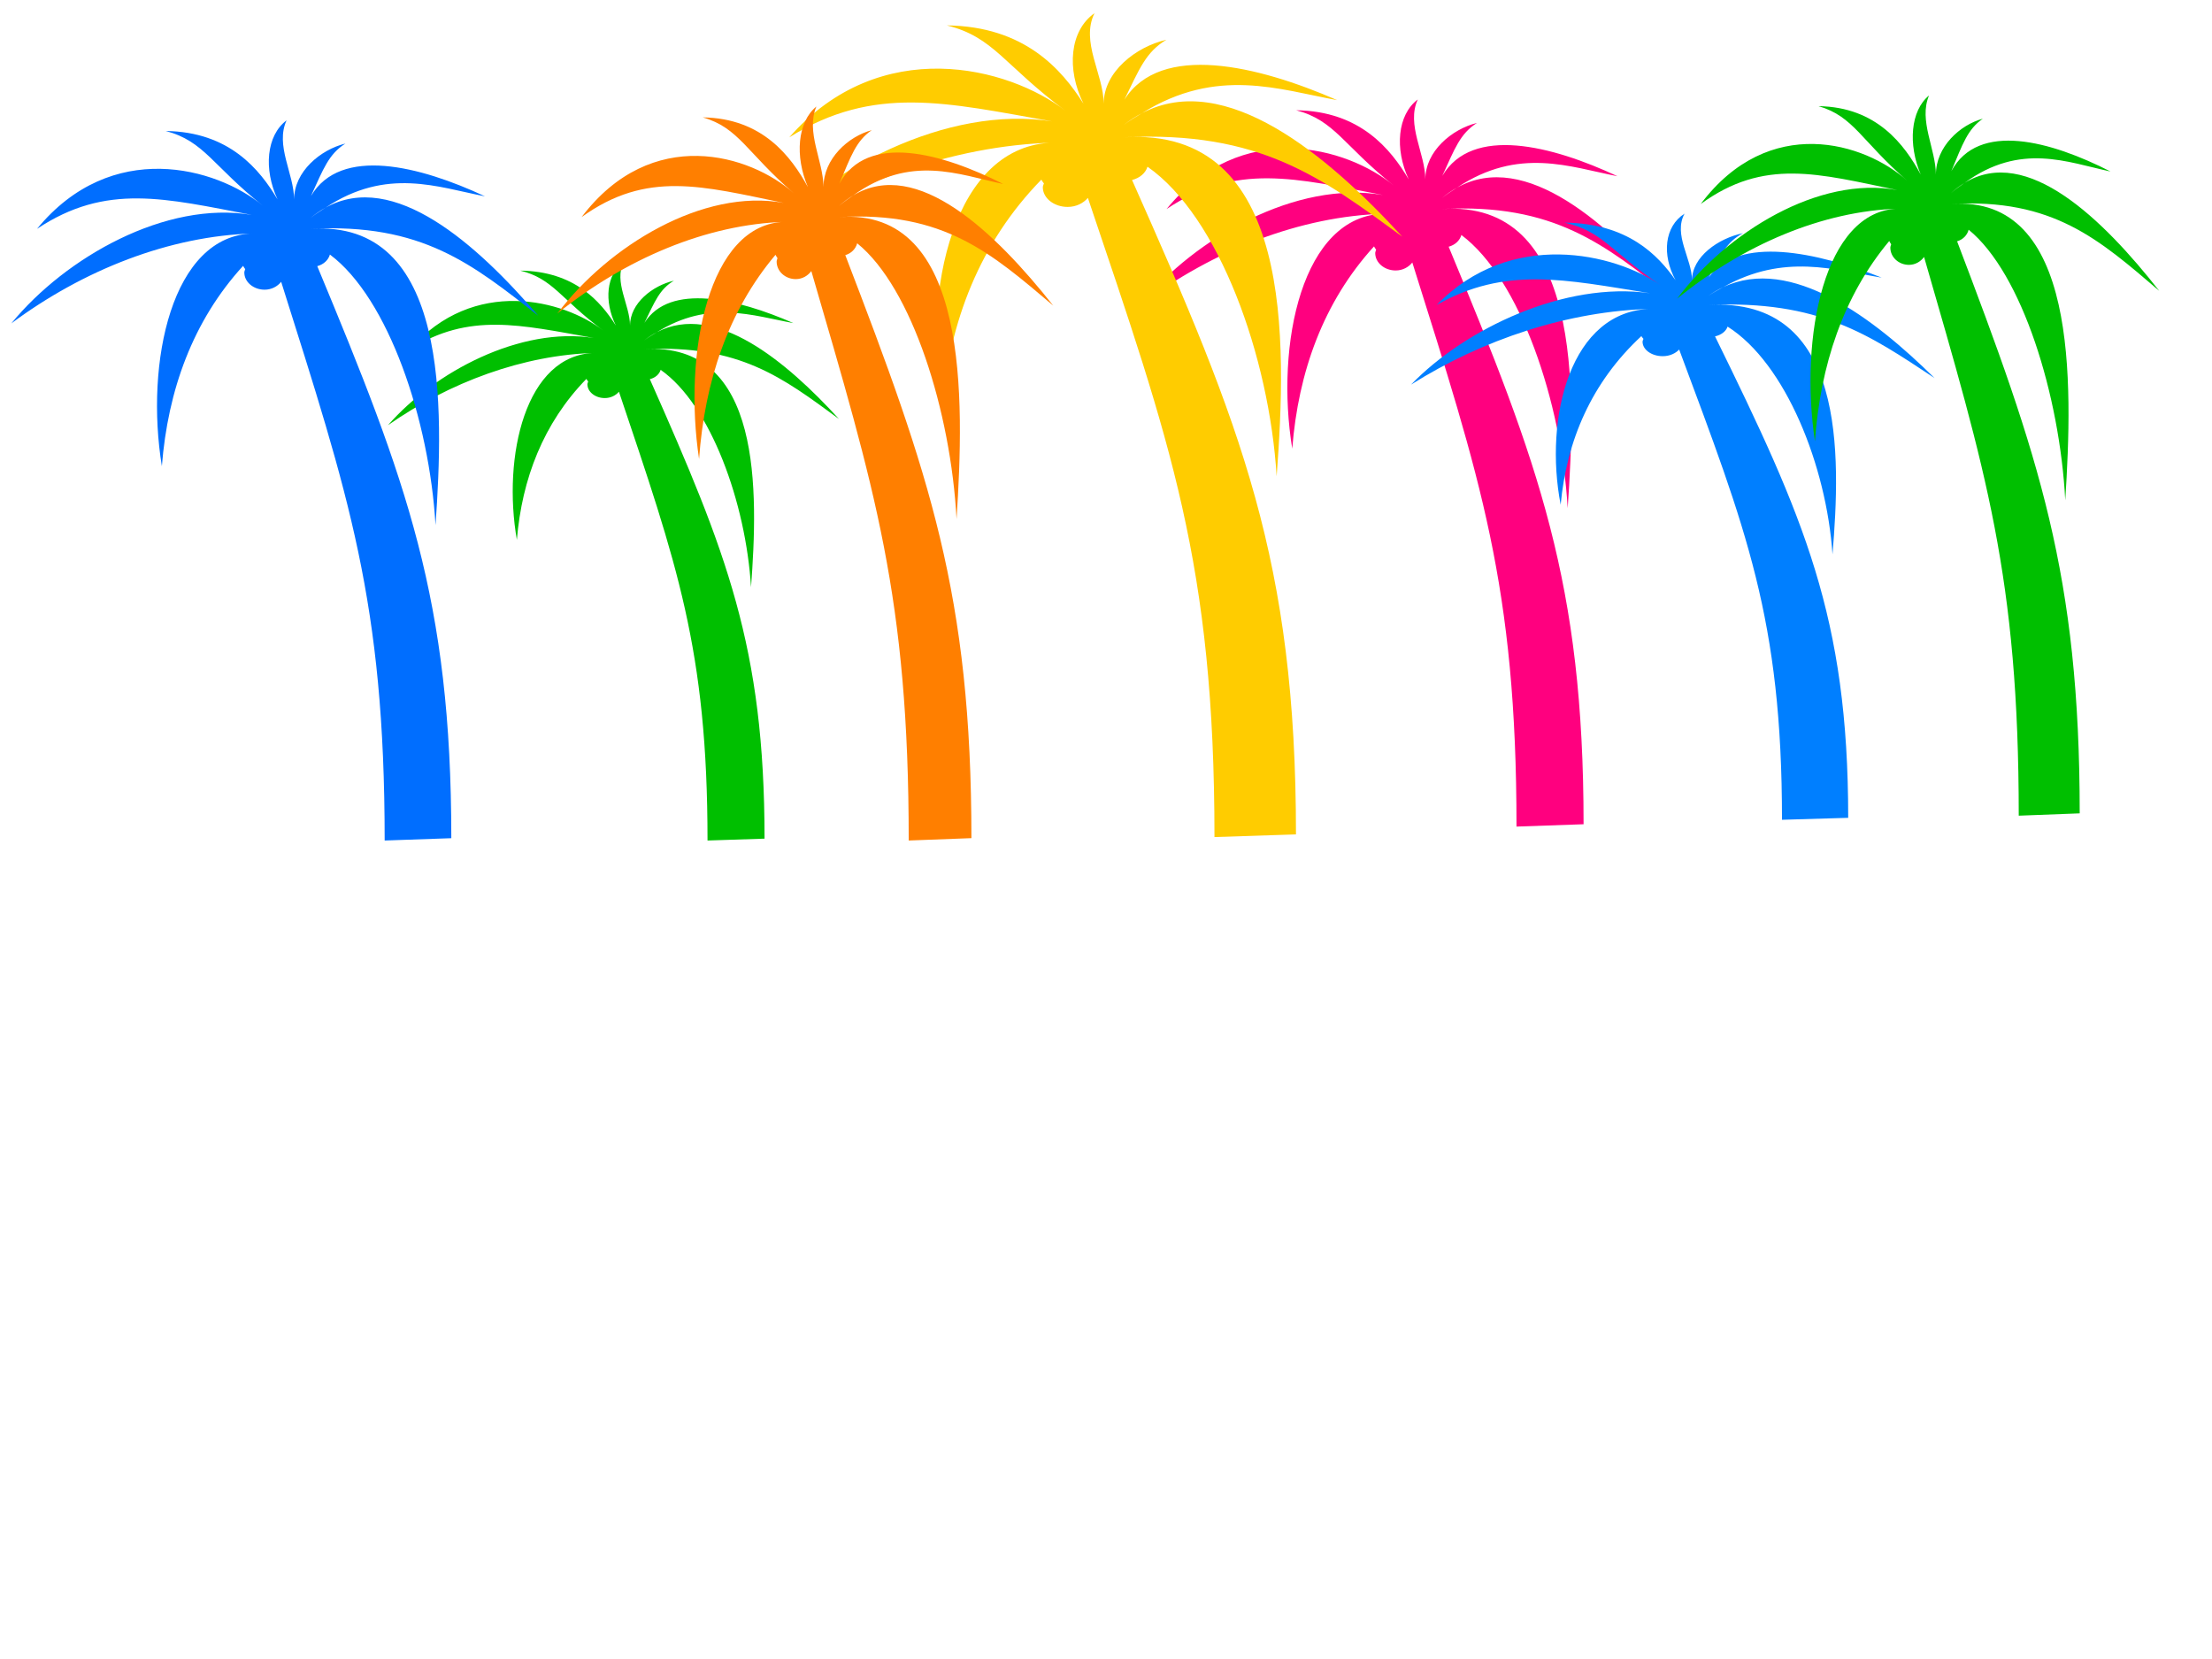
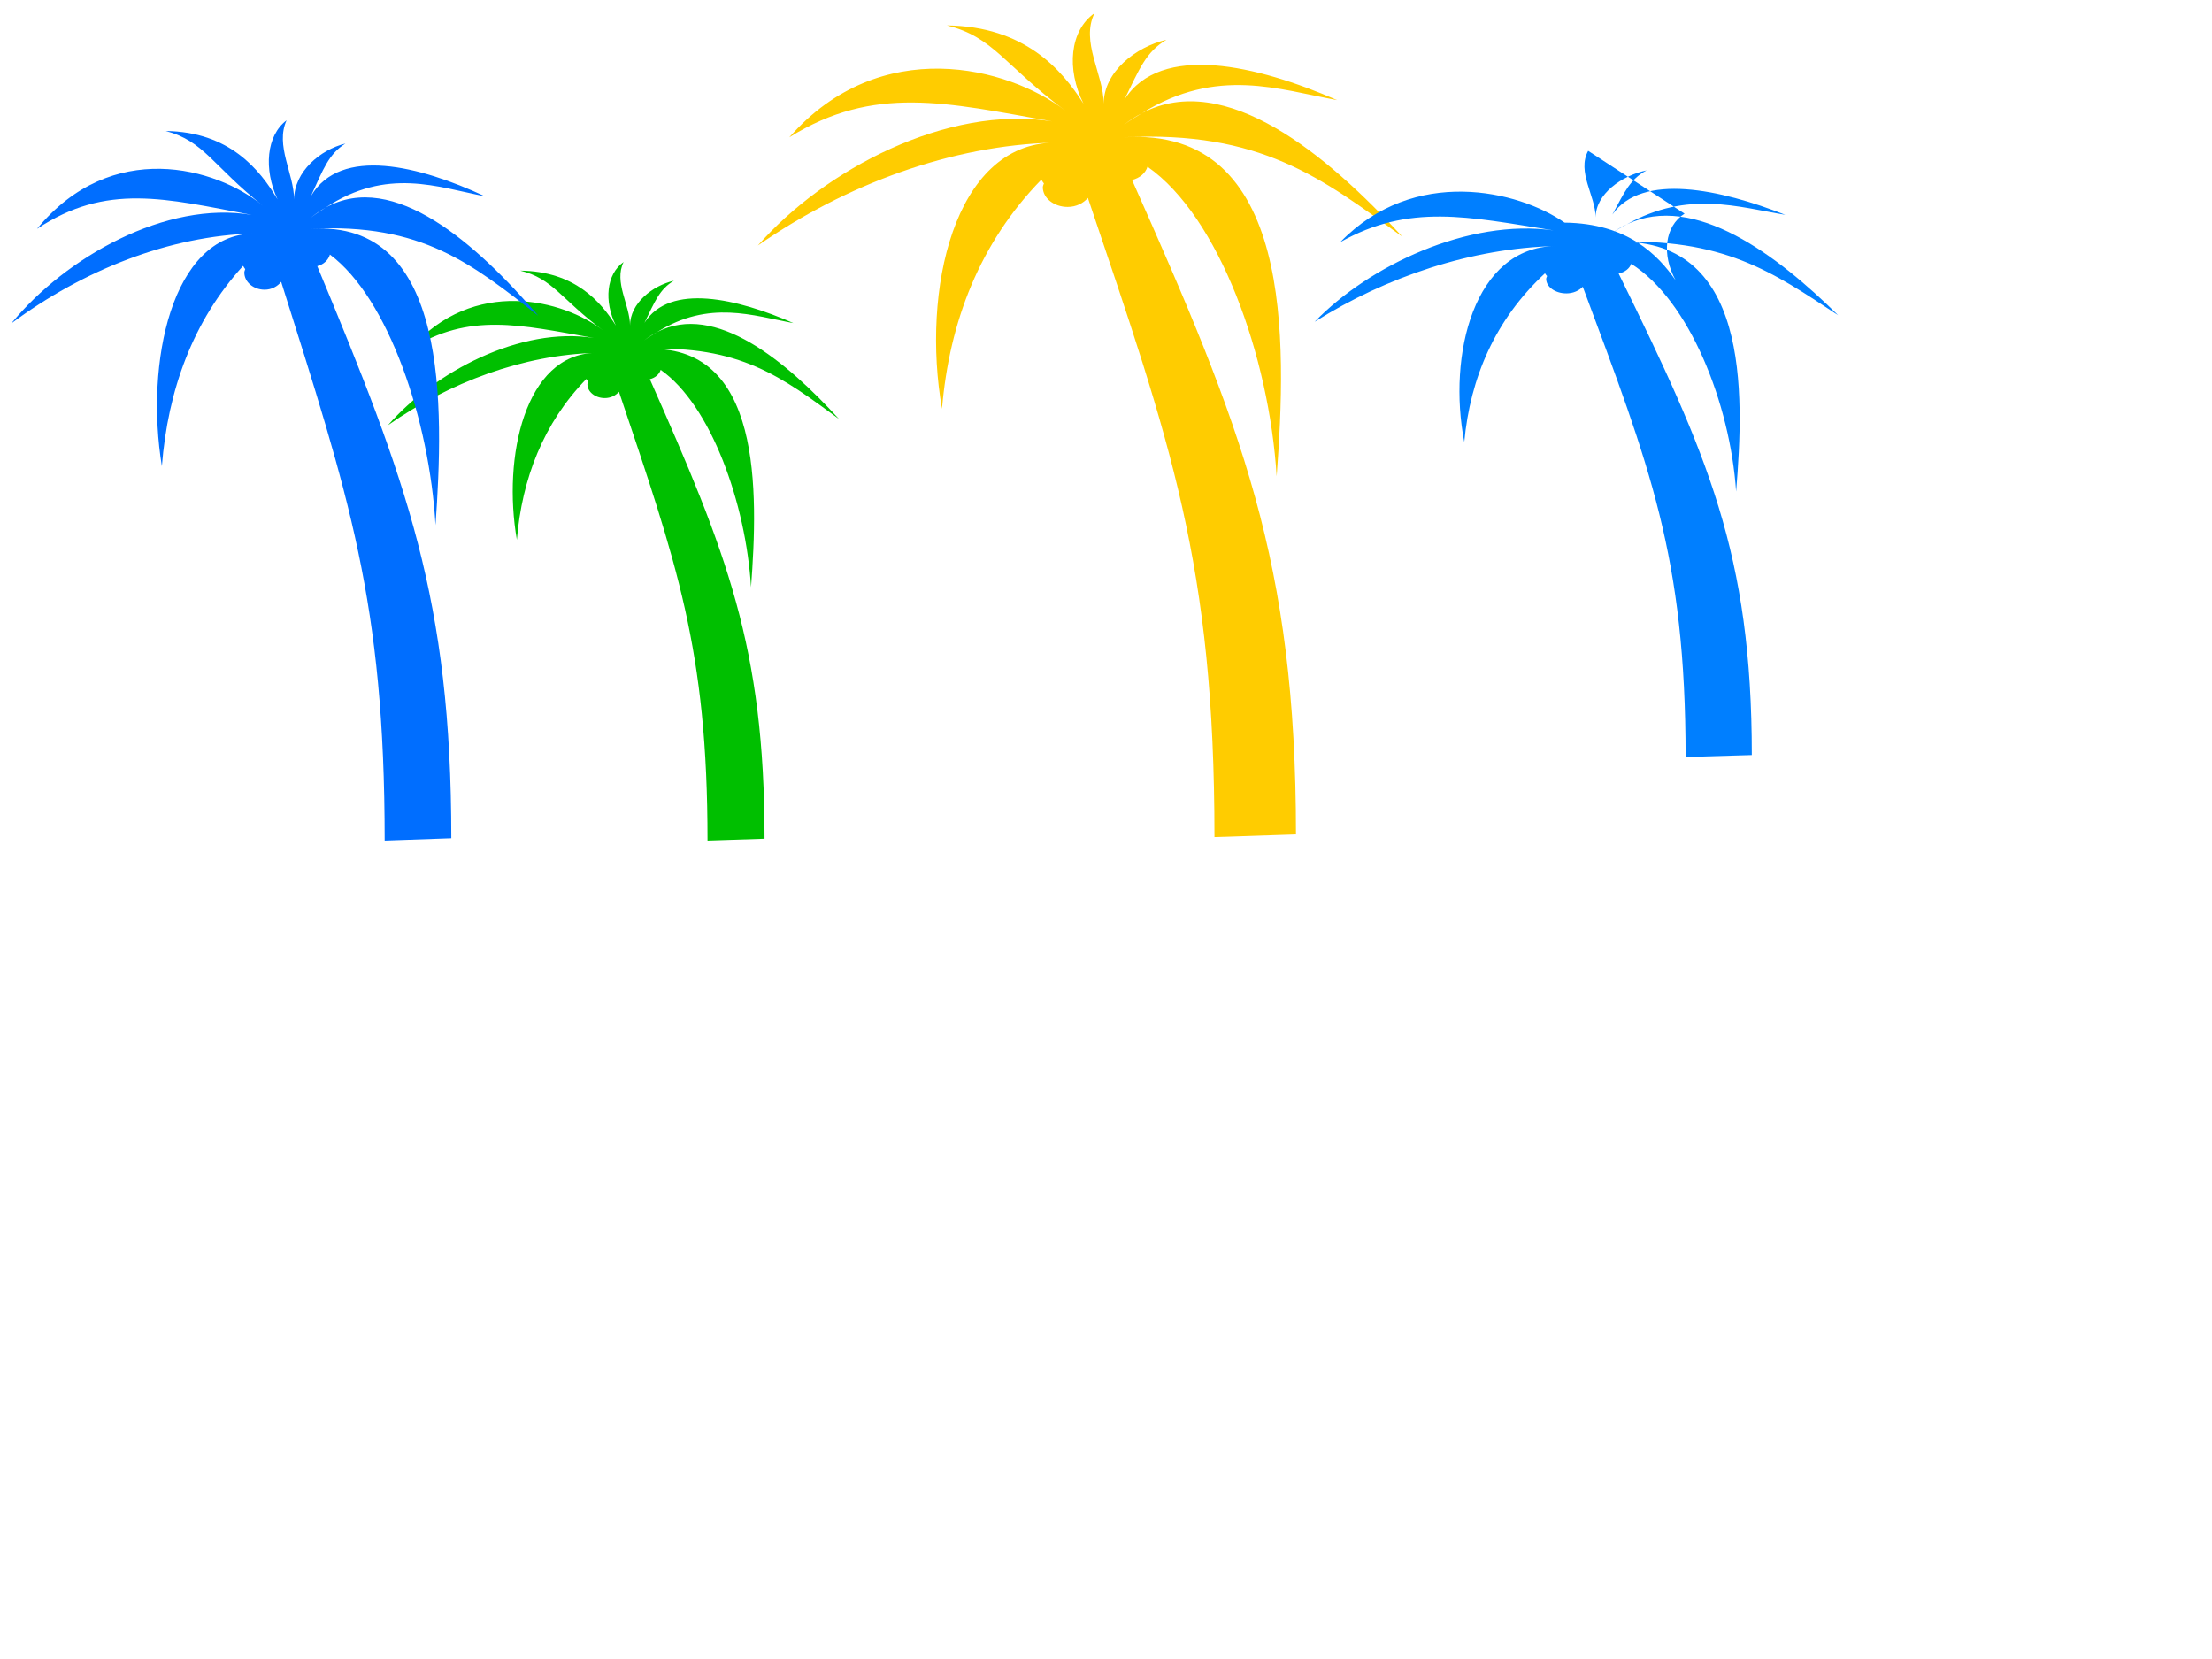
<svg xmlns="http://www.w3.org/2000/svg" width="640" height="480">
  <title>palm tree</title>
  <g>
    <title>Layer 1</title>
    <g id="layer1" />
-     <path fill="#ff007f" fill-rule="evenodd" stroke-width="0.25pt" id="use2693" d="m410.205,28.781c-5.885,4.433 -6.732,14.251 -2.629,23.109c-5.165,-8.707 -13.993,-19.747 -32.551,-19.988c11.23,2.962 13.622,10.178 28.258,21.797c-13.523,-11.201 -44.064,-19.723 -65.76,6.783c20.172,-13.48 37.395,-8.867 62.562,-4.07c-24.937,-4.24 -54.196,12.278 -70.053,31.701c21.029,-15.687 46.144,-25.594 70.579,-26.274c-23.894,0.34 -31.661,37.809 -26.724,67.969c1.736,-22.197 9.018,-42.448 23.658,-58.518c0.202,0.324 0.358,0.672 0.613,0.95c-0.082,0.334 -0.263,0.64 -0.263,0.995c0,2.761 2.656,5.02 5.914,5.02c2.041,0 3.759,-0.971 4.819,-2.306c19.677,62.582 30.142,93.541 30.142,163.208l19.408,-0.678c0,-69.686 -12.908,-104.101 -39.035,-167.097c1.864,-0.505 3.208,-1.768 3.68,-3.392c17.038,12.735 28.996,48.41 30.755,79.049c2.394,-34.306 4.104,-89.381 -36.407,-86.556c32.543,-1.738 47.18,10.37 66.329,25.37c-17.82,-20.851 -42.129,-42.67 -61.948,-31.565c-1.45,0.964 -2.889,1.817 -4.381,3.03c1.424,-1.209 2.903,-2.202 4.381,-3.03c17.87,-11.881 32.668,-5.972 46.439,-3.301c-18.964,-8.884 -42.052,-14.752 -50.689,-0.09c3.609,-7.918 5.154,-12.226 10.033,-15.33c-7.261,1.782 -14.943,8.194 -14.939,16.325c-0.032,-7.511 -5.564,-15.79 -2.191,-23.109z" />
    <path id="svg_1" fill="#ffcc00" fill-rule="evenodd" stroke-width="0.25pt" d="m316.679,3.812c-7.151,5.023 -8.179,16.148 -3.194,26.184c-6.276,-9.866 -17.002,-22.375 -39.551,-22.649c13.645,3.356 16.551,11.532 34.334,24.698c-16.431,-12.692 -53.539,-22.348 -79.9,7.686c24.51,-15.274 45.436,-10.047 76.014,-4.612c-30.3,-4.805 -65.85,13.912 -85.117,35.92c25.551,-17.775 56.067,-29 85.755,-29.771c-29.032,0.386 -38.468,42.841 -32.471,77.016c2.109,-25.152 10.957,-48.097 28.745,-66.306c0.246,0.367 0.435,0.761 0.745,1.076c-0.1,0.378 -0.319,0.726 -0.319,1.127c0,3.129 3.228,5.688 7.186,5.688c2.48,0 4.567,-1.1 5.855,-2.613c23.909,70.912 36.623,105.991 36.623,184.93l23.581,-0.769c0,-78.961 -15.684,-117.956 -47.429,-189.337c2.264,-0.573 3.898,-2.003 4.471,-3.843c20.702,14.43 35.23,54.853 37.368,89.57c2.909,-38.872 4.987,-101.277 -44.235,-98.076c39.541,-1.969 57.325,11.75 80.592,28.746c-21.652,-23.626 -51.188,-48.349 -75.269,-35.766c-1.761,1.092 -3.51,2.059 -5.323,3.433c1.73,-1.37 3.527,-2.495 5.323,-3.433c21.713,-13.463 39.692,-6.767 56.425,-3.741c-23.041,-10.066 -51.094,-16.716 -61.588,-0.102c4.384,-8.972 6.263,-13.854 12.19,-17.371c-8.822,2.02 -18.156,9.285 -18.152,18.498c-0.039,-8.511 -6.76,-17.892 -2.662,-26.184z" />
    <path id="svg_2" fill="#00bf00" fill-rule="evenodd" stroke-width="0.25pt" d="m180.424,75.812c-5.003,3.527 -5.723,11.338 -2.235,18.385c-4.391,-6.927 -11.896,-15.71 -27.673,-15.903c9.547,2.357 11.581,8.097 24.023,17.342c-11.496,-8.912 -37.46,-15.692 -55.905,5.397c17.149,-10.725 31.791,-7.055 53.186,-3.238c-21.2,-3.374 -46.074,9.768 -59.555,25.221c17.878,-12.481 39.229,-20.362 60.001,-20.904c-20.313,0.271 -26.916,30.081 -22.719,54.077c1.476,-17.66 7.666,-33.771 20.112,-46.557c0.172,0.257 0.304,0.534 0.521,0.756c-0.07,0.266 -0.223,0.509 -0.223,0.792c0,2.197 2.258,3.994 5.028,3.994c1.735,0 3.196,-0.772 4.097,-1.835c16.728,49.791 25.624,74.421 25.624,129.849l16.499,-0.54c0,-55.442 -10.974,-82.823 -33.185,-132.943c1.584,-0.402 2.727,-1.407 3.129,-2.698c14.484,10.132 24.65,38.515 26.146,62.892c2.035,-27.294 3.489,-71.112 -30.95,-68.864c27.666,-1.383 40.109,8.25 56.389,20.184c-15.15,-16.589 -35.815,-33.948 -52.664,-25.113c-1.232,0.767 -2.456,1.446 -3.725,2.411c1.21,-0.962 2.468,-1.752 3.725,-2.411c15.192,-9.453 27.772,-4.751 39.48,-2.626c-16.121,-7.068 -35.75,-11.737 -43.092,-0.072c3.068,-6.3 4.382,-9.727 8.529,-12.197c-6.172,1.418 -12.704,6.519 -12.7,12.988c-0.027,-5.976 -4.73,-12.563 -1.862,-18.385z" />
-     <path id="svg_3" fill="#ff7f00" fill-rule="evenodd" stroke-width="0.25pt" d="m236.215,30.812c-5.502,4.475 -6.293,14.386 -2.457,23.328c-4.828,-8.79 -13.081,-19.934 -30.43,-20.178c10.499,2.99 12.735,10.274 26.417,22.004c-12.642,-11.308 -41.193,-19.911 -61.475,6.848c18.858,-13.608 34.959,-8.951 58.485,-4.109c-23.312,-4.281 -50.665,12.394 -65.489,32.002c19.659,-15.836 43.138,-25.837 65.98,-26.524c-22.337,0.344 -29.598,38.168 -24.983,68.616c1.623,-22.408 8.43,-42.851 22.116,-59.074c0.189,0.327 0.334,0.678 0.573,0.959c-0.077,0.337 -0.246,0.646 -0.246,1.004c0,2.787 2.483,5.067 5.529,5.067c1.908,0 3.514,-0.98 4.505,-2.328c18.395,63.177 28.178,94.43 28.178,164.76l18.143,-0.685c0,-70.348 -12.067,-105.09 -36.492,-168.686c1.742,-0.51 2.999,-1.785 3.44,-3.424c15.928,12.856 27.106,48.87 28.751,79.8c2.238,-34.632 3.837,-90.231 -34.034,-87.379c30.423,-1.754 44.106,10.468 62.007,25.611c-16.659,-21.049 -39.384,-43.075 -57.912,-31.865c-1.355,0.973 -2.701,1.835 -4.096,3.059c1.331,-1.22 2.714,-2.223 4.096,-3.059c16.706,-11.994 30.539,-6.029 43.413,-3.333c-17.728,-8.968 -39.312,-14.893 -47.386,-0.091c3.373,-7.994 4.818,-12.343 9.379,-15.476c-6.788,1.799 -13.969,8.272 -13.966,16.481c-0.03,-7.583 -5.201,-15.94 -2.048,-23.328z" />
    <path id="svg_4" fill="#006eff" fill-rule="evenodd" stroke-width="0.25pt" d="m82.917,34.813c-5.847,4.391 -6.688,14.115 -2.612,22.889c-5.131,-8.624 -13.902,-19.559 -32.339,-19.798c11.157,2.934 13.533,10.081 28.074,21.59c-13.435,-11.095 -43.777,-19.536 -65.331,6.719c20.041,-13.352 37.152,-8.783 62.154,-4.031c-24.775,-4.2 -53.843,12.161 -69.597,31.4c20.892,-15.538 45.844,-25.35 70.119,-26.024c-23.738,0.337 -31.454,37.449 -26.55,67.323c1.725,-21.986 8.959,-42.044 23.504,-57.962c0.201,0.32 0.355,0.665 0.609,0.941c-0.082,0.331 -0.261,0.634 -0.261,0.985c0,2.735 2.639,4.972 5.876,4.972c2.028,0 3.735,-0.961 4.788,-2.284c19.549,61.987 29.945,92.651 29.945,161.656l19.282,-0.672c0,-69.023 -12.824,-103.111 -38.781,-165.508c1.851,-0.501 3.187,-1.751 3.656,-3.359c16.927,12.614 28.807,47.95 30.555,78.297c2.378,-33.98 4.078,-88.531 -36.169,-85.733c32.331,-1.721 46.872,10.271 65.897,25.129c-17.704,-20.653 -41.855,-42.264 -61.545,-31.265c-1.44,0.955 -2.87,1.8 -4.353,3.001c1.414,-1.197 2.884,-2.181 4.353,-3.001c17.754,-11.768 32.455,-5.915 46.137,-3.27c-18.84,-8.8 -41.778,-14.612 -50.359,-0.09c3.585,-7.843 5.121,-12.11 9.967,-15.185c-7.213,1.765 -14.846,8.116 -14.842,16.17c-0.032,-7.44 -5.527,-15.64 -2.176,-22.889z" />
-     <path id="svg_5" fill="#007fff" fill-rule="evenodd" stroke-width="0.25pt" d="m487.394,61.812c-5.809,3.695 -6.644,11.88 -2.594,19.264c-5.098,-7.258 -13.81,-16.461 -32.127,-16.663c11.084,2.469 13.445,8.484 27.89,18.171c-13.347,-9.338 -43.49,-16.442 -64.903,5.655c19.909,-11.237 36.908,-7.392 61.746,-3.393c-24.612,-3.535 -53.49,10.235 -69.14,26.427c20.755,-13.077 45.543,-21.336 69.659,-21.903c-23.583,0.284 -31.248,31.519 -26.376,56.661c1.713,-18.504 8.9,-35.386 23.349,-48.782c0.199,0.27 0.353,0.56 0.605,0.792c-0.081,0.278 -0.259,0.534 -0.259,0.829c0,2.302 2.622,4.185 5.837,4.185c2.014,0 3.71,-0.809 4.756,-1.923c19.421,52.17 29.749,77.978 29.749,136.055l19.155,-0.565c0,-58.092 -12.74,-86.782 -38.527,-139.297c1.839,-0.421 3.166,-1.474 3.632,-2.827c16.816,10.616 28.618,40.356 30.354,65.898c2.363,-28.598 4.051,-74.511 -35.932,-72.156c32.119,-1.449 46.565,8.645 65.465,21.149c-17.588,-17.382 -41.58,-35.571 -61.141,-26.314c-1.431,0.803 -2.852,1.515 -4.324,2.526c1.405,-1.008 2.865,-1.835 4.324,-2.526c17.637,-9.905 32.242,-4.978 45.834,-2.752c-18.716,-7.406 -41.504,-12.298 -50.028,-0.075c3.561,-6.601 5.087,-10.192 9.902,-12.78c-7.166,1.486 -14.748,6.831 -14.745,13.609c-0.031,-6.262 -5.491,-13.163 -2.162,-19.264z" />
-     <path id="svg_6" fill="#00bf00" fill-rule="evenodd" stroke-width="0.25pt" d="m558.125,27.625c-5.348,4.391 -6.118,14.115 -2.389,22.889c-4.694,-8.624 -12.716,-19.559 -29.582,-19.798c10.206,2.934 12.38,10.081 25.68,21.59c-12.29,-11.095 -40.045,-19.536 -59.761,6.719c18.332,-13.352 33.984,-8.783 56.855,-4.031c-22.663,-4.2 -49.252,12.161 -63.663,31.4c19.111,-15.538 41.935,-25.35 64.141,-26.024c-21.715,0.337 -28.772,37.449 -24.287,67.323c1.578,-21.986 8.195,-42.044 21.5,-57.962c0.184,0.32 0.325,0.665 0.557,0.941c-0.075,0.331 -0.239,0.634 -0.239,0.985c0,2.735 2.414,4.972 5.375,4.972c1.855,0 3.416,-0.961 4.38,-2.284c17.882,61.987 27.392,92.651 27.392,161.656l17.638,-0.672c0,-69.023 -11.731,-103.111 -35.474,-165.509c1.694,-0.501 2.916,-1.751 3.344,-3.359c15.484,12.614 26.351,47.95 27.95,78.297c2.175,-33.98 3.73,-88.531 -33.086,-85.733c29.574,-1.721 42.876,10.271 60.279,25.129c-16.195,-20.653 -38.286,-42.264 -56.297,-31.265c-1.317,0.955 -2.626,1.8 -3.981,3.001c1.294,-1.197 2.638,-2.181 3.981,-3.001c16.24,-11.769 29.688,-5.915 42.203,-3.27c-17.234,-8.8 -38.216,-14.612 -46.065,-0.09c3.279,-7.843 4.684,-12.11 9.117,-15.185c-6.598,1.765 -13.58,8.116 -13.577,16.17c-0.029,-7.44 -5.056,-15.64 -1.991,-22.889z" />
+     <path id="svg_5" fill="#007fff" fill-rule="evenodd" stroke-width="0.25pt" d="m487.394,61.812c-5.809,3.695 -6.644,11.88 -2.594,19.264c-5.098,-7.258 -13.81,-16.461 -32.127,-16.663c-13.347,-9.338 -43.49,-16.442 -64.903,5.655c19.909,-11.237 36.908,-7.392 61.746,-3.393c-24.612,-3.535 -53.49,10.235 -69.14,26.427c20.755,-13.077 45.543,-21.336 69.659,-21.903c-23.583,0.284 -31.248,31.519 -26.376,56.661c1.713,-18.504 8.9,-35.386 23.349,-48.782c0.199,0.27 0.353,0.56 0.605,0.792c-0.081,0.278 -0.259,0.534 -0.259,0.829c0,2.302 2.622,4.185 5.837,4.185c2.014,0 3.71,-0.809 4.756,-1.923c19.421,52.17 29.749,77.978 29.749,136.055l19.155,-0.565c0,-58.092 -12.74,-86.782 -38.527,-139.297c1.839,-0.421 3.166,-1.474 3.632,-2.827c16.816,10.616 28.618,40.356 30.354,65.898c2.363,-28.598 4.051,-74.511 -35.932,-72.156c32.119,-1.449 46.565,8.645 65.465,21.149c-17.588,-17.382 -41.58,-35.571 -61.141,-26.314c-1.431,0.803 -2.852,1.515 -4.324,2.526c1.405,-1.008 2.865,-1.835 4.324,-2.526c17.637,-9.905 32.242,-4.978 45.834,-2.752c-18.716,-7.406 -41.504,-12.298 -50.028,-0.075c3.561,-6.601 5.087,-10.192 9.902,-12.78c-7.166,1.486 -14.748,6.831 -14.745,13.609c-0.031,-6.262 -5.491,-13.163 -2.162,-19.264z" />
  </g>
</svg>